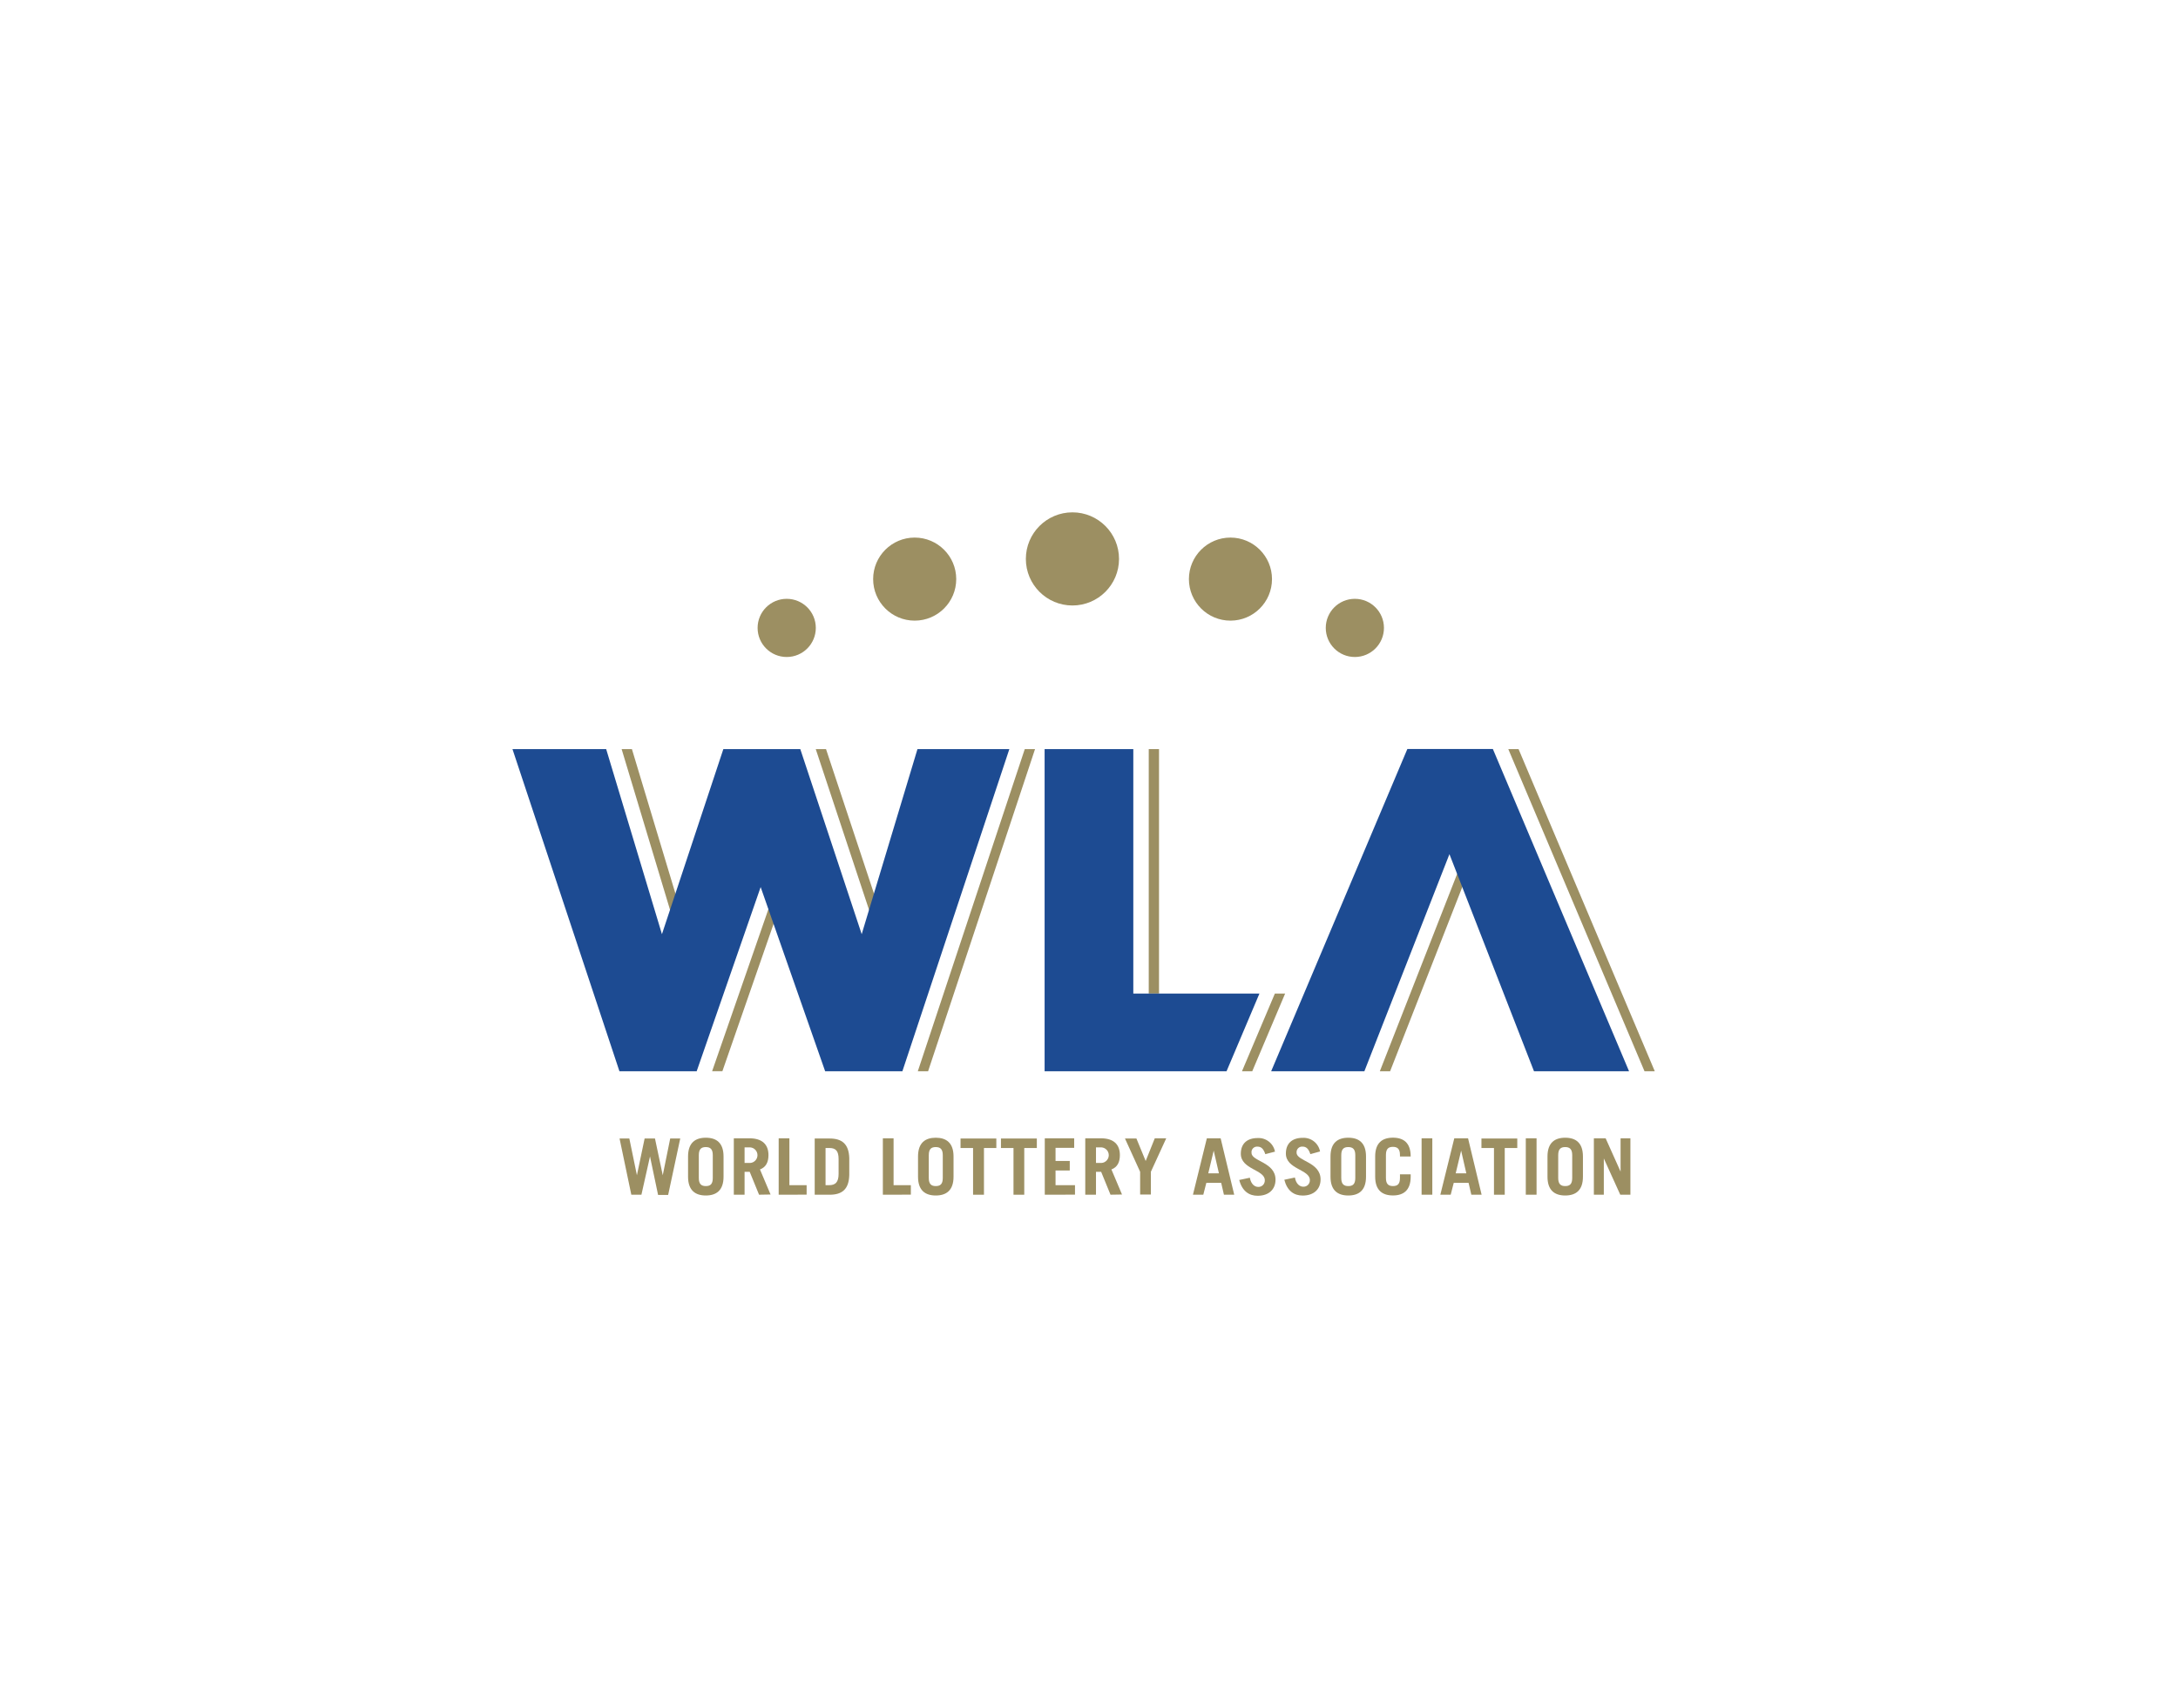
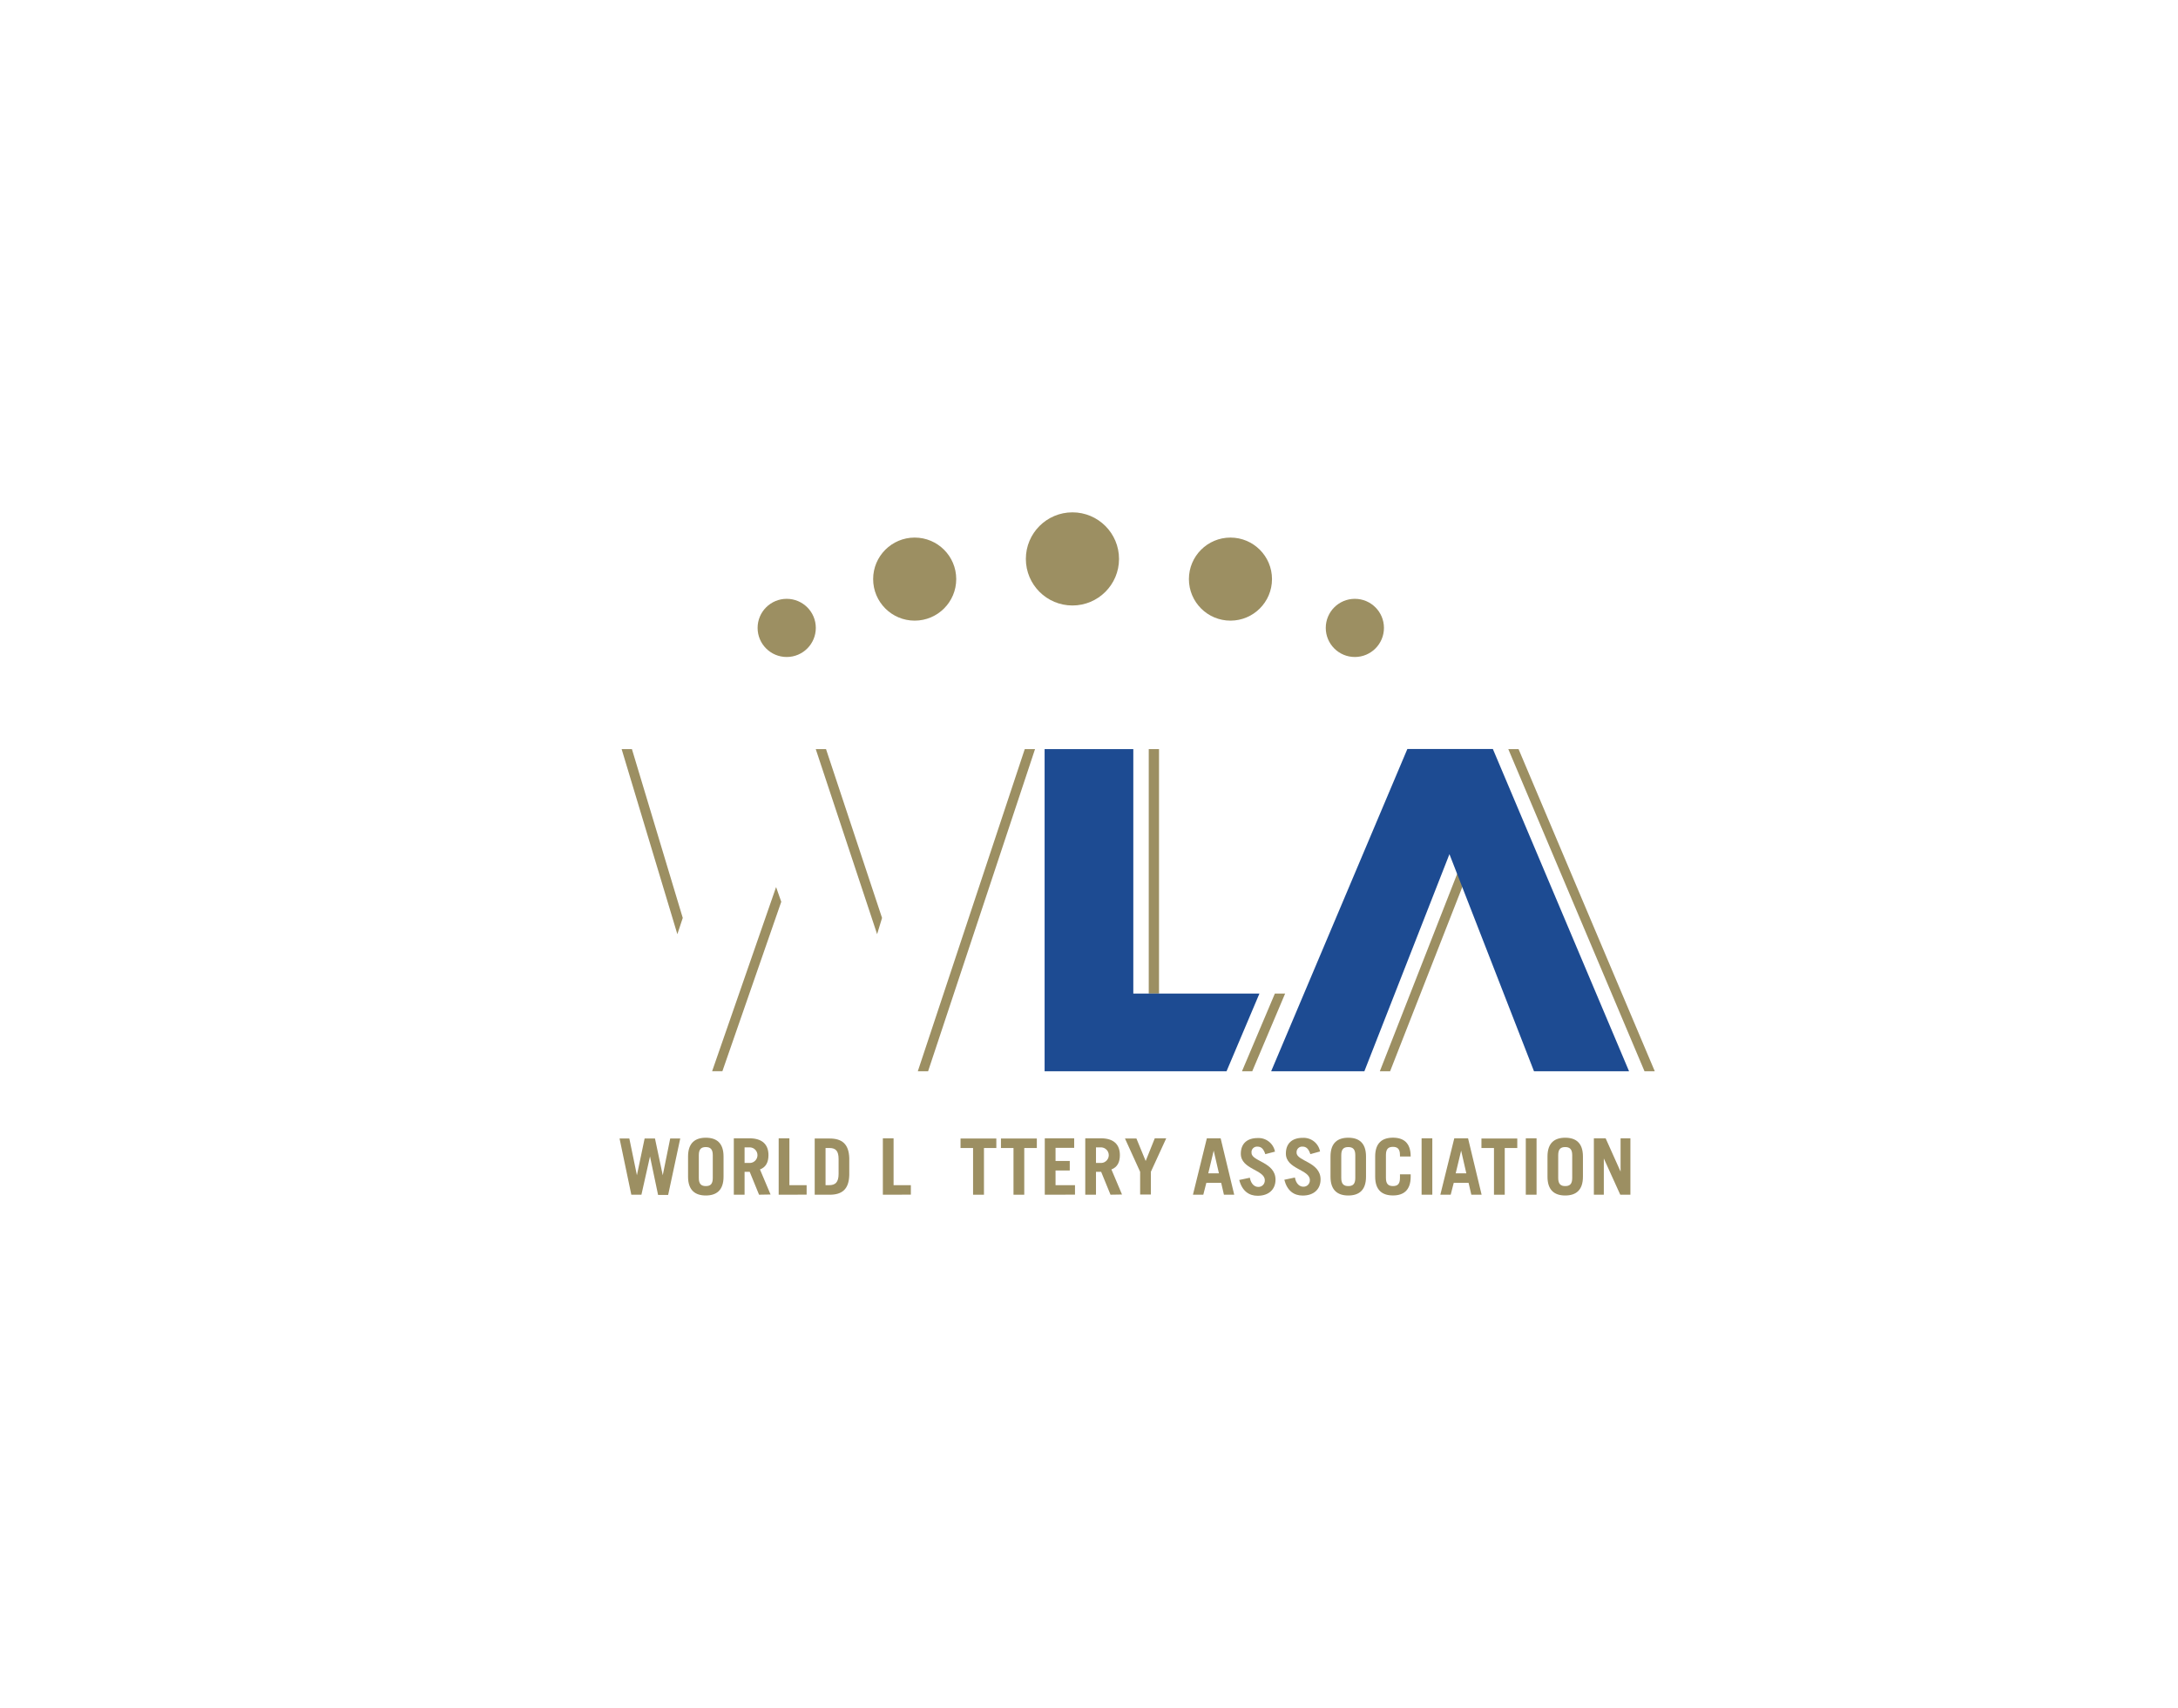
<svg xmlns="http://www.w3.org/2000/svg" width="102" height="80" viewBox="0 0 102 80" fill="none">
  <g clip-path="url(#clip0_21778_212442)">
    <path d="M68.603 40.012L64.621 50.18H65.102L68.843 40.629L68.603 40.012Z" fill="#9C8F62" />
    <path d="M71.117 35.09H70.636L77.015 50.18H77.496L71.117 35.09Z" fill="#9C8F62" />
    <path d="M54.279 35.09H53.798V46.544H54.279V35.09Z" fill="#9C8F62" />
    <path d="M31.975 42.999L29.594 35.09H29.112L31.722 43.76L31.975 42.999Z" fill="#9C8F62" />
    <path d="M41.308 42.999L38.684 35.09H38.203L41.077 43.76L41.308 42.999Z" fill="#9C8F62" />
    <path d="M47.992 35.09L42.983 50.18H43.465L48.473 35.09H47.992Z" fill="#9C8F62" />
    <path d="M36.346 41.553L33.35 50.179H33.831L36.588 42.243L36.346 41.553Z" fill="#9C8F62" />
    <path d="M59.705 46.541L58.165 50.18H58.646L60.186 46.541H59.705Z" fill="#9C8F62" />
    <path d="M67.88 40.012L63.896 50.182H59.531L65.91 35.084H69.913L76.292 50.182H71.84L67.88 40.012Z" fill="#1D4B92" />
    <path d="M58.982 46.542H53.075V35.09H48.921V50.18H57.442L58.982 46.542Z" fill="#1D4B92" />
-     <path d="M42.967 35.09L40.355 43.76L37.479 35.09H33.876L31 43.76L28.388 35.09H24L29.009 50.18H32.627L35.623 41.554L38.643 50.18H42.261L47.27 35.09H42.967Z" fill="#1D4B92" />
    <path d="M50.225 28.363C51.429 28.363 52.406 27.387 52.406 26.182C52.406 24.977 51.429 24 50.225 24C49.02 24 48.043 24.977 48.043 26.182C48.043 27.387 49.02 28.363 50.225 28.363Z" fill="#9C8F62" />
    <path d="M57.624 29.073C58.699 29.073 59.57 28.202 59.57 27.127C59.57 26.053 58.699 25.182 57.624 25.182C56.55 25.182 55.679 26.053 55.679 27.127C55.679 28.202 56.55 29.073 57.624 29.073Z" fill="#9C8F62" />
    <path d="M63.45 30.776C64.203 30.776 64.813 30.166 64.813 29.413C64.813 28.661 64.203 28.051 63.45 28.051C62.698 28.051 62.088 28.661 62.088 29.413C62.088 30.166 62.698 30.776 63.45 30.776Z" fill="#9C8F62" />
    <path d="M36.843 30.776C37.596 30.776 38.206 30.166 38.206 29.413C38.206 28.661 37.596 28.051 36.843 28.051C36.09 28.051 35.48 28.661 35.48 29.413C35.48 30.166 36.09 30.776 36.843 30.776Z" fill="#9C8F62" />
    <path d="M42.836 29.073C43.911 29.073 44.782 28.202 44.782 27.127C44.782 26.053 43.911 25.182 42.836 25.182C41.762 25.182 40.891 26.053 40.891 27.127C40.891 28.202 41.762 29.073 42.836 29.073Z" fill="#9C8F62" />
    <path d="M29.015 53.332H29.473L29.828 55.053L30.189 53.332H30.674L31.038 55.053L31.387 53.332H31.857L31.291 55.974H30.819L30.441 54.172L30.039 55.965H29.566L29.015 53.332Z" fill="#9C8F62" />
    <path d="M32.223 54.176C32.223 53.527 32.566 53.295 33.055 53.295C33.544 53.295 33.885 53.527 33.885 54.176V55.12C33.885 55.767 33.542 56.001 33.055 56.001C32.568 56.001 32.223 55.767 32.223 55.12V54.176ZM32.727 55.182C32.727 55.475 32.853 55.56 33.055 55.56C33.257 55.56 33.381 55.48 33.381 55.182V54.11C33.381 53.82 33.255 53.733 33.055 53.733C32.855 53.733 32.727 53.814 32.727 54.11V55.182Z" fill="#9C8F62" />
    <path d="M35.548 55.964L35.11 54.892H34.87V55.964H34.366V53.322H35.095C35.7 53.322 35.989 53.615 35.989 54.109C35.989 54.438 35.872 54.675 35.591 54.781L36.087 55.955L35.548 55.964ZM34.87 54.477H35.134C35.227 54.471 35.313 54.429 35.376 54.361C35.439 54.294 35.474 54.205 35.474 54.112C35.474 54.02 35.439 53.93 35.376 53.863C35.313 53.795 35.227 53.754 35.134 53.747H34.87V54.477Z" fill="#9C8F62" />
    <path d="M36.467 55.964V53.322H36.969V55.517H37.776V55.962L36.467 55.964Z" fill="#9C8F62" />
    <path d="M38.154 53.332H38.855C39.421 53.332 39.751 53.579 39.773 54.244V55.053C39.751 55.716 39.43 55.965 38.855 55.965H38.154V53.332ZM38.662 55.517H38.837C39.113 55.517 39.273 55.387 39.273 54.993V54.3C39.273 53.923 39.151 53.776 38.837 53.776H38.662V55.517Z" fill="#9C8F62" />
    <path d="M41.346 55.964V53.322H41.848V55.517H42.657V55.962L41.346 55.964Z" fill="#9C8F62" />
-     <path d="M42.993 54.176C42.993 53.527 43.337 53.295 43.824 53.295C44.31 53.295 44.656 53.527 44.656 54.176V55.12C44.656 55.767 44.312 56.001 43.824 56.001C43.335 56.001 42.993 55.767 42.993 55.12V54.176ZM43.497 55.182C43.497 55.475 43.623 55.56 43.824 55.56C44.024 55.56 44.152 55.48 44.152 55.182V54.11C44.152 53.82 44.026 53.733 43.824 53.733C43.622 53.733 43.497 53.814 43.497 54.11V55.182Z" fill="#9C8F62" />
    <path d="M46.66 53.332V53.777H46.081V55.965H45.571V53.777H44.984V53.332H46.66Z" fill="#9C8F62" />
    <path d="M48.557 53.332V53.777H47.968V55.965H47.464V53.777H46.877V53.332H48.557Z" fill="#9C8F62" />
    <path d="M48.929 55.964V53.322H50.306V53.768H49.433V54.385H50.099V54.83H49.433V55.517H50.344V55.962L48.929 55.964Z" fill="#9C8F62" />
    <path d="M52.007 55.964L51.569 54.892H51.327V55.964H50.825V53.322H51.554C52.16 53.322 52.446 53.615 52.446 54.109C52.446 54.438 52.331 54.675 52.05 54.781L52.546 55.955L52.007 55.964ZM51.327 54.477H51.586C51.678 54.471 51.764 54.429 51.828 54.361C51.891 54.294 51.926 54.205 51.926 54.112C51.926 54.02 51.891 53.93 51.828 53.863C51.764 53.795 51.678 53.754 51.586 53.747H51.327V54.477Z" fill="#9C8F62" />
    <path d="M53.654 54.385L54.08 53.324H54.616L53.897 54.892V55.957H53.395V54.892L52.685 53.332H53.221L53.654 54.385Z" fill="#9C8F62" />
    <path d="M55.868 55.964L56.519 53.322H57.165L57.801 55.964H57.319L57.191 55.41H56.495L56.353 55.964H55.868ZM56.585 54.964H57.085L56.84 53.9L56.585 54.964Z" fill="#9C8F62" />
    <path d="M59.257 54.065C59.174 53.817 59.068 53.712 58.889 53.712C58.85 53.708 58.811 53.714 58.775 53.728C58.738 53.742 58.705 53.764 58.679 53.792C58.652 53.821 58.632 53.855 58.62 53.892C58.609 53.93 58.606 53.969 58.612 54.008C58.612 54.406 59.735 54.434 59.735 55.259C59.735 55.712 59.425 56.014 58.897 56.014C58.489 56.014 58.172 55.791 58.036 55.274L58.532 55.169C58.591 55.486 58.772 55.599 58.923 55.599C58.965 55.601 59.006 55.594 59.045 55.579C59.083 55.564 59.118 55.541 59.148 55.511C59.177 55.481 59.2 55.446 59.214 55.407C59.229 55.368 59.235 55.327 59.233 55.285C59.233 54.789 58.11 54.782 58.11 54.046C58.11 53.593 58.38 53.31 58.901 53.31C59.09 53.3 59.276 53.359 59.425 53.477C59.574 53.594 59.675 53.761 59.71 53.947L59.257 54.065Z" fill="#9C8F62" />
    <path d="M61.367 54.064C61.285 53.817 61.179 53.711 60.999 53.711C60.962 53.708 60.923 53.714 60.888 53.727C60.852 53.74 60.82 53.762 60.793 53.789C60.767 53.817 60.746 53.849 60.734 53.886C60.722 53.922 60.718 53.96 60.722 53.998C60.722 54.396 61.845 54.425 61.845 55.249C61.845 55.702 61.535 56.004 61.007 56.004C60.597 56.004 60.281 55.782 60.147 55.264L60.643 55.159C60.699 55.476 60.883 55.589 61.032 55.589C61.073 55.591 61.115 55.585 61.154 55.57C61.193 55.555 61.228 55.532 61.257 55.502C61.287 55.472 61.31 55.437 61.324 55.398C61.339 55.359 61.345 55.317 61.343 55.276C61.343 54.779 60.22 54.772 60.22 54.036C60.22 53.583 60.49 53.3 61.011 53.3C61.2 53.291 61.386 53.35 61.535 53.467C61.684 53.584 61.785 53.752 61.821 53.938L61.367 54.064Z" fill="#9C8F62" />
    <path d="M62.31 54.176C62.31 53.527 62.654 53.295 63.143 53.295C63.632 53.295 63.973 53.527 63.973 54.176V55.12C63.973 55.767 63.632 56.001 63.143 56.001C62.654 56.001 62.31 55.767 62.31 55.12V54.176ZM62.814 55.182C62.814 55.475 62.943 55.56 63.143 55.56C63.343 55.56 63.471 55.48 63.471 55.182V54.11C63.471 53.82 63.343 53.733 63.143 53.733C62.943 53.733 62.814 53.814 62.814 54.11V55.182Z" fill="#9C8F62" />
    <path d="M64.906 55.182C64.906 55.475 65.033 55.559 65.235 55.559C65.437 55.559 65.563 55.48 65.563 55.182V55.008H66.065V55.118C66.065 55.765 65.723 55.999 65.235 55.999C64.746 55.999 64.402 55.765 64.402 55.118V54.174C64.402 53.525 64.746 53.293 65.235 53.293C65.723 53.293 66.065 53.525 66.065 54.174H65.563V54.101C65.563 53.81 65.435 53.723 65.235 53.723C65.035 53.723 64.906 53.804 64.906 54.101V55.182Z" fill="#9C8F62" />
    <path d="M66.576 55.964V53.322H67.078V55.964H66.576Z" fill="#9C8F62" />
    <path d="M67.454 55.964L68.107 53.322H68.752L69.387 55.964H68.905L68.777 55.41H68.081L67.939 55.964H67.454ZM68.173 54.964H68.671L68.428 53.9L68.173 54.964Z" fill="#9C8F62" />
    <path d="M71.057 53.332V53.777H70.47V55.965H69.966V53.777H69.379V53.332H71.057Z" fill="#9C8F62" />
    <path d="M71.456 55.964V53.322H71.96V55.964H71.456Z" fill="#9C8F62" />
    <path d="M72.472 54.176C72.472 53.527 72.813 53.295 73.302 53.295C73.791 53.295 74.132 53.527 74.132 54.176V55.12C74.132 55.767 73.791 56.001 73.302 56.001C72.813 56.001 72.472 55.767 72.472 55.12V54.176ZM72.974 55.182C72.974 55.475 73.102 55.56 73.302 55.56C73.502 55.56 73.63 55.48 73.63 55.182V54.11C73.63 53.82 73.502 53.733 73.302 53.733C73.102 53.733 72.974 53.814 72.974 54.11V55.182Z" fill="#9C8F62" />
    <path d="M74.644 55.964V53.322H75.195L75.895 54.883V53.322H76.355V55.964H75.88L75.11 54.266V55.964H74.644Z" fill="#9C8F62" />
  </g>
  <defs>
    <clipPath id="clip0_21778_212442">
      <rect width="53.496" height="32" fill="white" transform="translate(24 24)" />
    </clipPath>
  </defs>
</svg>